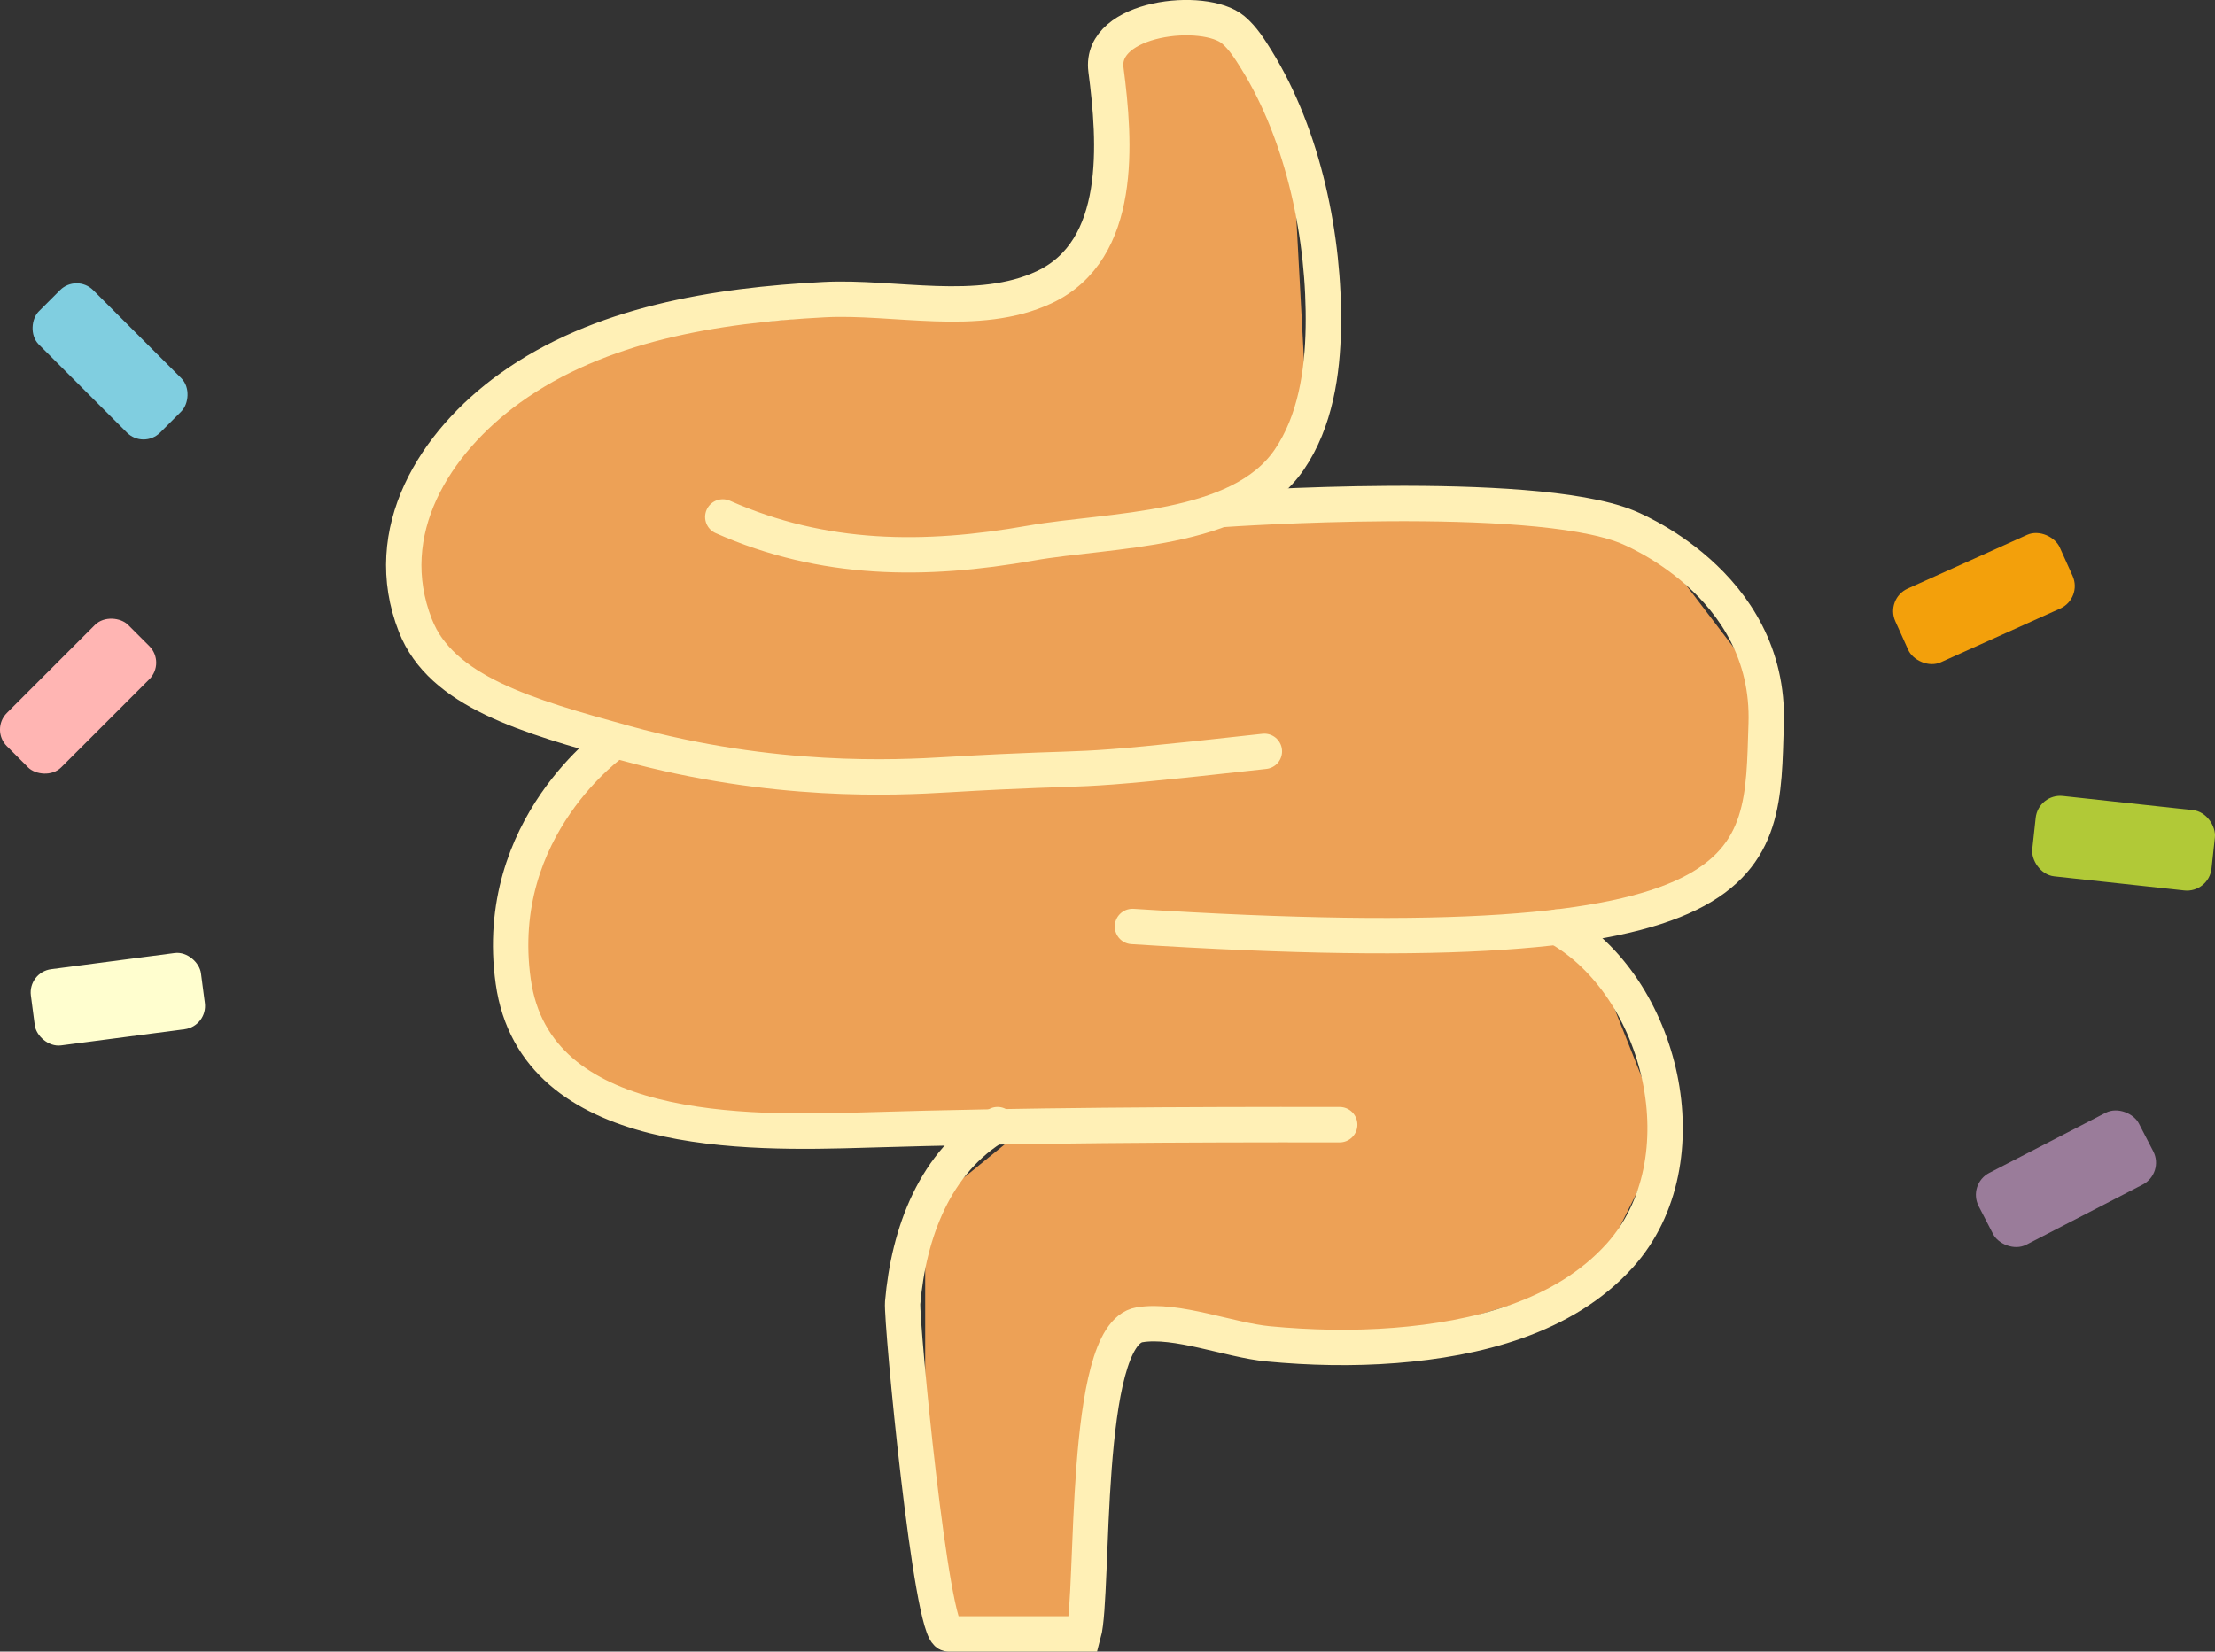
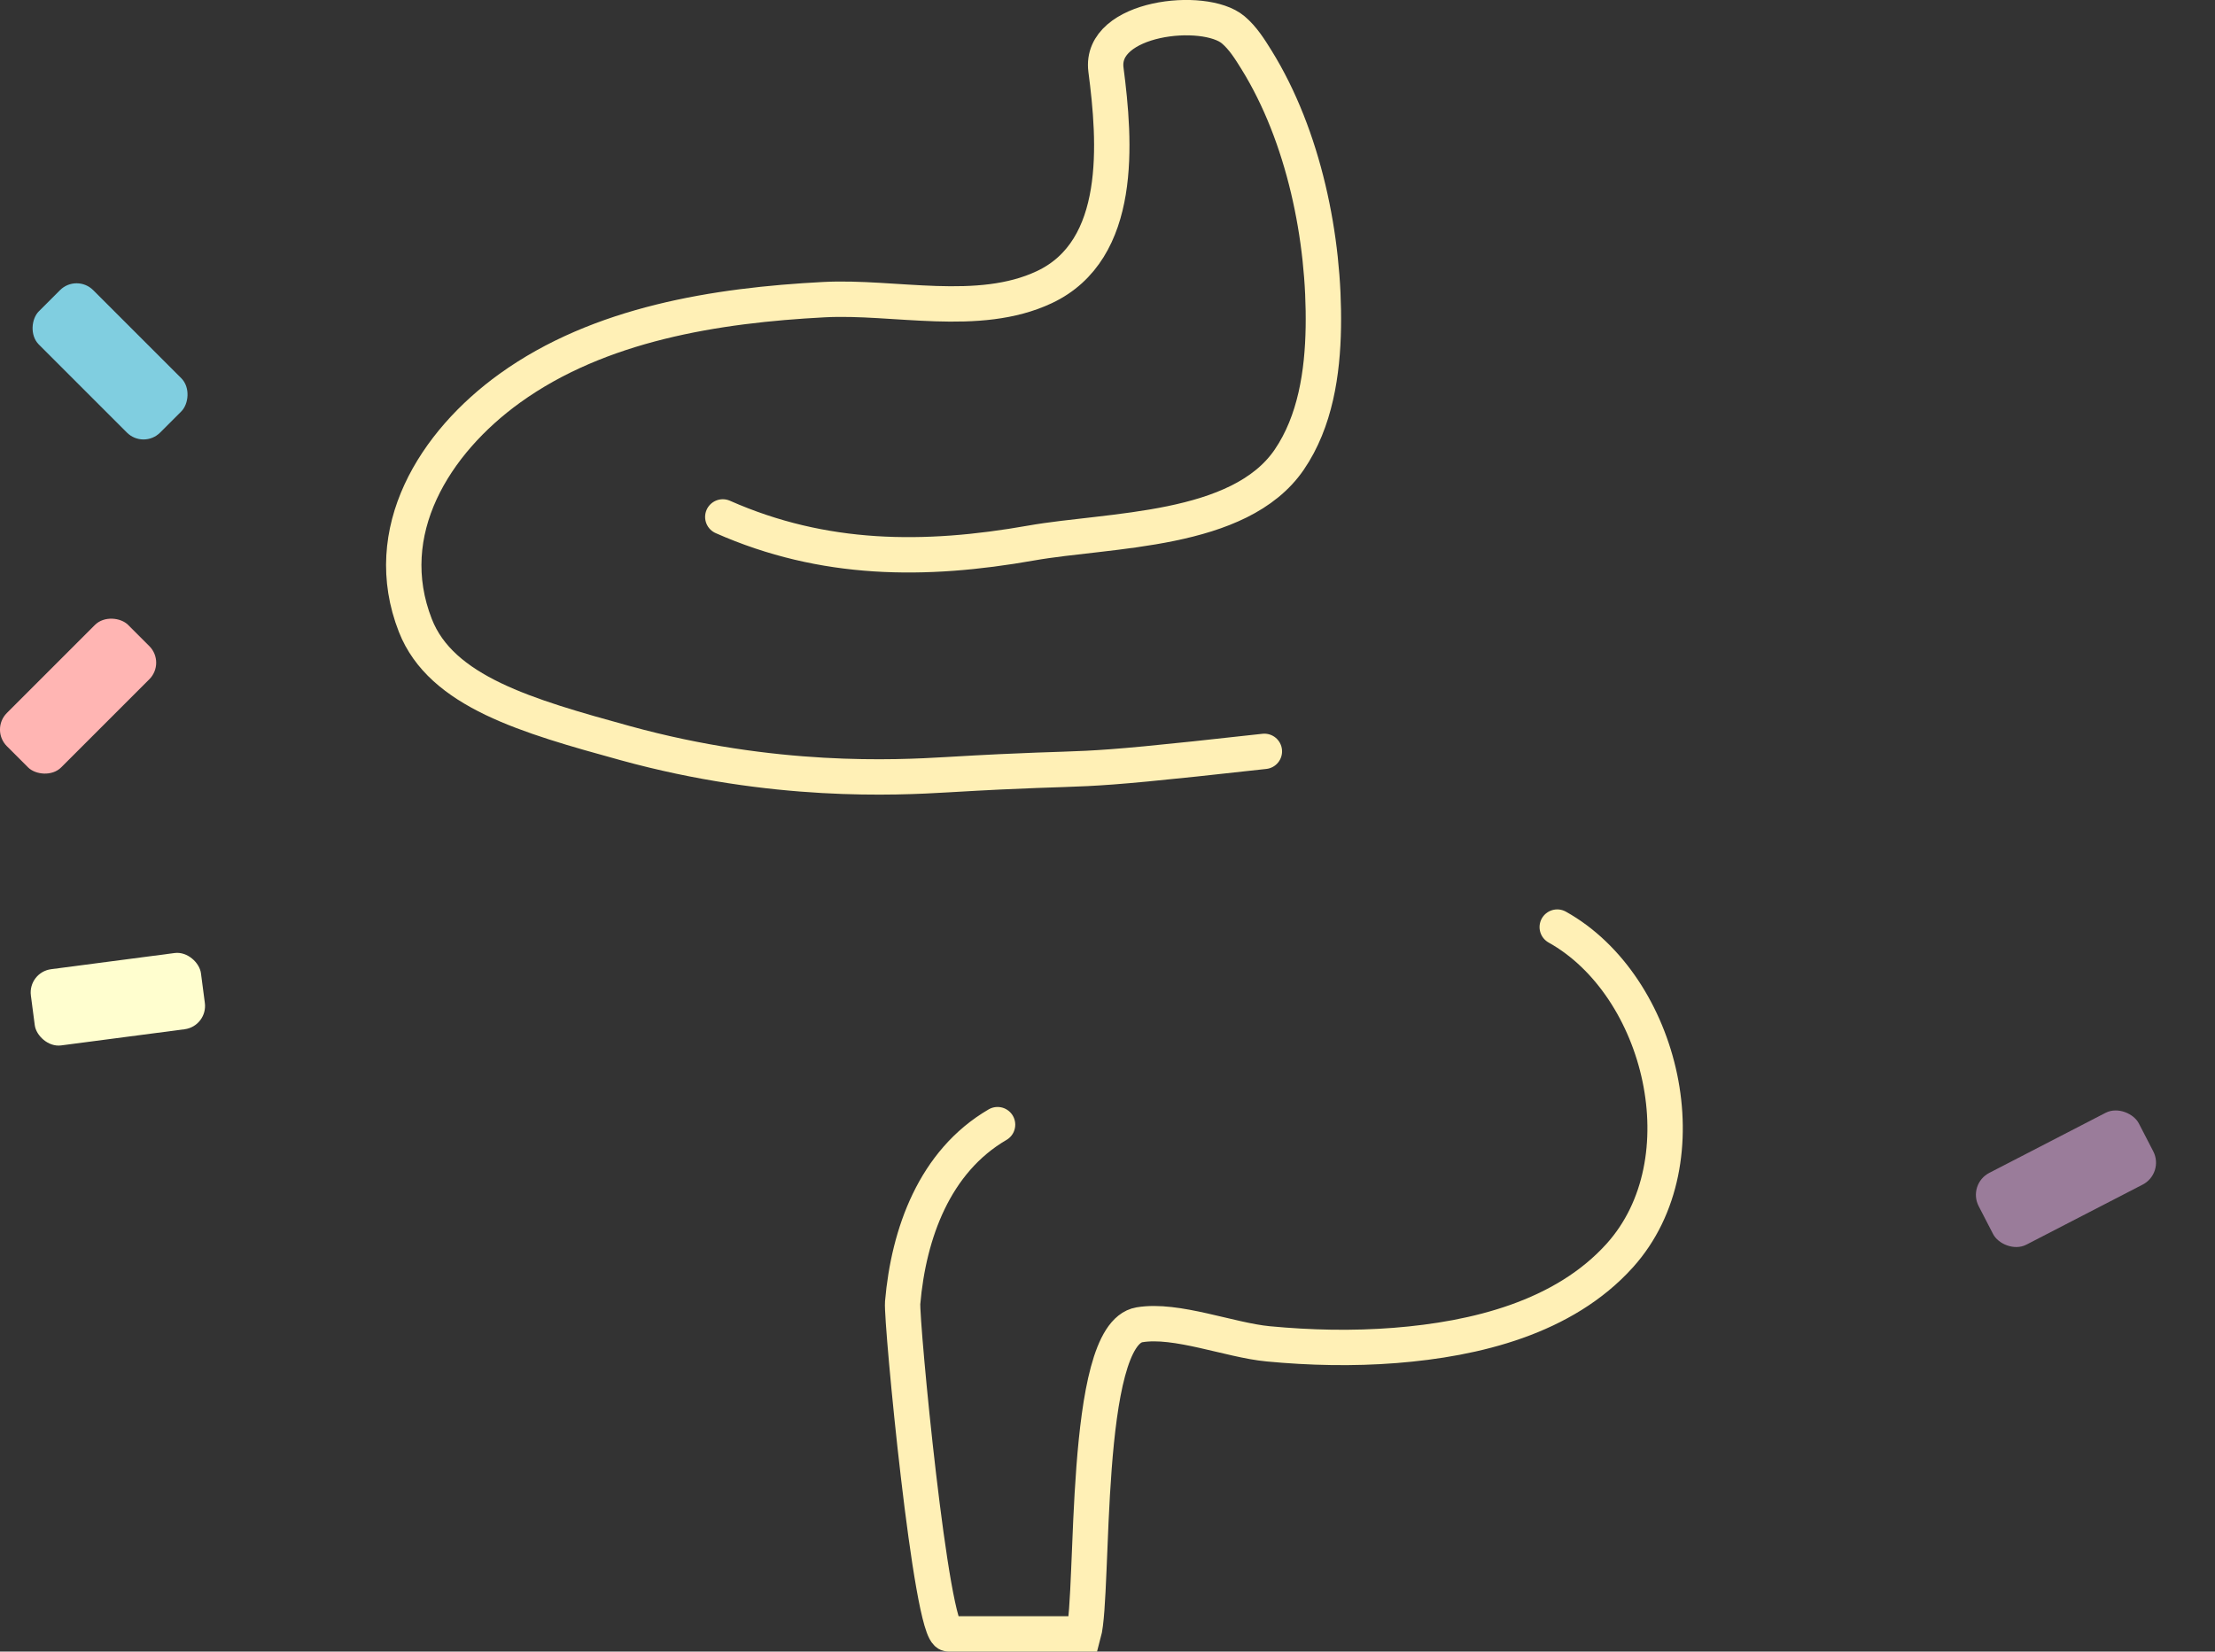
<svg xmlns="http://www.w3.org/2000/svg" id="Layer_2" data-name="Layer 2" viewBox="0 0 751.32 560.35">
  <rect x="0" y="0" width="751.32" height="560.35" fill="#333333" stroke="none" />
  <defs>
    <style>
      .cls-1 {
        fill: #fffecf;
      }

      .cls-1, .cls-2, .cls-3, .cls-4, .cls-5, .cls-6, .cls-7 {
        stroke-width: 0px;
      }

      .cls-2 {
        fill: #9a7c9a;
      }

      .cls-3 {
        fill: #f3a00b;
      }

      .cls-4 {
        fill: #b1c937;
      }

      .cls-5 {
        fill: #eda156;
      }

      .cls-6 {
        fill: #ffb5b3;
      }

      .cls-7 {
        fill: #80cee0;
      }

      .cls-8 {
        fill: none;
        stroke: #fff0b6;
        stroke-linecap: round;
        stroke-miterlimit: 10;
        stroke-width: 12px;
      }
    </style>
  </defs>
  <g id="Layer_3" data-name="Layer 3">
    <g>
-       <polygon class="cls-5" points="377.84 14.58 377.84 59.33 363.17 91.46 292.92 105.92 207.84 113.95 153.64 149.63 137.18 196.73 160.83 233.72 205.68 253.69 180.09 287.61 175.57 341.6 204.87 371.55 250.91 381.58 348.99 381.58 313.82 410.24 313.82 441.02 313.82 518.79 321.75 554.35 362.88 554.35 369.79 521.06 379.04 456.43 401.7 450.16 465.09 456.97 540.31 434.45 564.8 385.44 537.79 317.45 587.45 292.75 599.13 234.24 559.83 182.63 473.22 172.12 426.63 167.22 442.98 134.8 438.27 47.29 422.55 6 377.84 14.58" />
      <g>
        <path class="cls-8" d="M428.87,254.92c-74.3,8.27-50.61,4.54-107.67,7.92-17.21,1.02-58.78,3.14-109.03-10.69-33.45-9.2-62.5-17.49-71.29-39.96-12.47-31.87,6.49-62.08,32.08-80.5,30.4-21.88,69.97-28.12,106.55-30.03,23.93-1.25,52.31,6.29,74.69-4.22,26.87-12.61,24.14-49.27,20.93-73.82-2.27-17.83,33.4-21.76,43.17-13.5,3.29,2.78,5.61,6.5,7.88,10.15,16.07,25.9,23.18,60.62,22.69,90.77-.25,15.37-2.71,31.95-11.57,44.92-16.91,24.76-60.87,23.57-87.54,28.28-36.15,6.39-70.43,6.25-104.59-8.86" />
-         <path class="cls-8" d="M415.19,172.81s103.8-7.23,136.49,5.85c0,0,49.04,18.8,47.4,67.02-1.63,48.22,3.27,82.55-214.95,68.65" />
-         <path class="cls-8" d="M208.26,251.7s-41.53,28.79-34.18,81.26c7.47,53.33,79.59,51.64,119.72,50.42,53.56-1.62,107.01-1.87,160.62-1.8" />
        <path class="cls-8" d="M528.21,314.54c35.64,19.88,50.07,79.35,21.23,111.41-18.98,21.1-48.96,28.37-76.19,30.52-14.34,1.13-28.79.82-43.1-.54-13.01-1.23-31.15-8.57-43.65-6.46-19.54,3.3-15.21,91.09-18.97,104.87,0,0-45.72,0-45.77,0-5.94.62-16.1-106.34-15.58-112.37,2.03-23.5,10.81-47.94,32.19-60.4" />
      </g>
      <rect class="cls-1" x="10.86" y="325.98" width="58.18" height="26.08" rx="7.96" ry="7.96" transform="translate(-43.65 8.05) rotate(-7.46)" />
-       <rect class="cls-3" x="642.37" y="189.37" width="61.15" height="27.41" rx="8.37" ry="8.37" transform="translate(-24.04 294.19) rotate(-24.24)" />
      <rect class="cls-6" x="-2.6" y="223.14" width="58.18" height="26.08" rx="7.96" ry="7.96" transform="translate(-159.25 87.91) rotate(-45)" />
-       <rect class="cls-4" x="689.73" y="272.4" width="61.15" height="27.41" rx="8.37" ry="8.37" transform="translate(35.12 -76.14) rotate(6.2)" />
      <rect class="cls-2" x="670.19" y="386.24" width="61.15" height="27.41" rx="8.37" ry="8.37" transform="translate(-105.39 366.21) rotate(-27.32)" />
      <rect class="cls-7" x="8.25" y="109.56" width="58.18" height="26.08" rx="7.96" ry="7.96" transform="translate(97.62 9.51) rotate(45)" />
    </g>
  </g>
</svg>